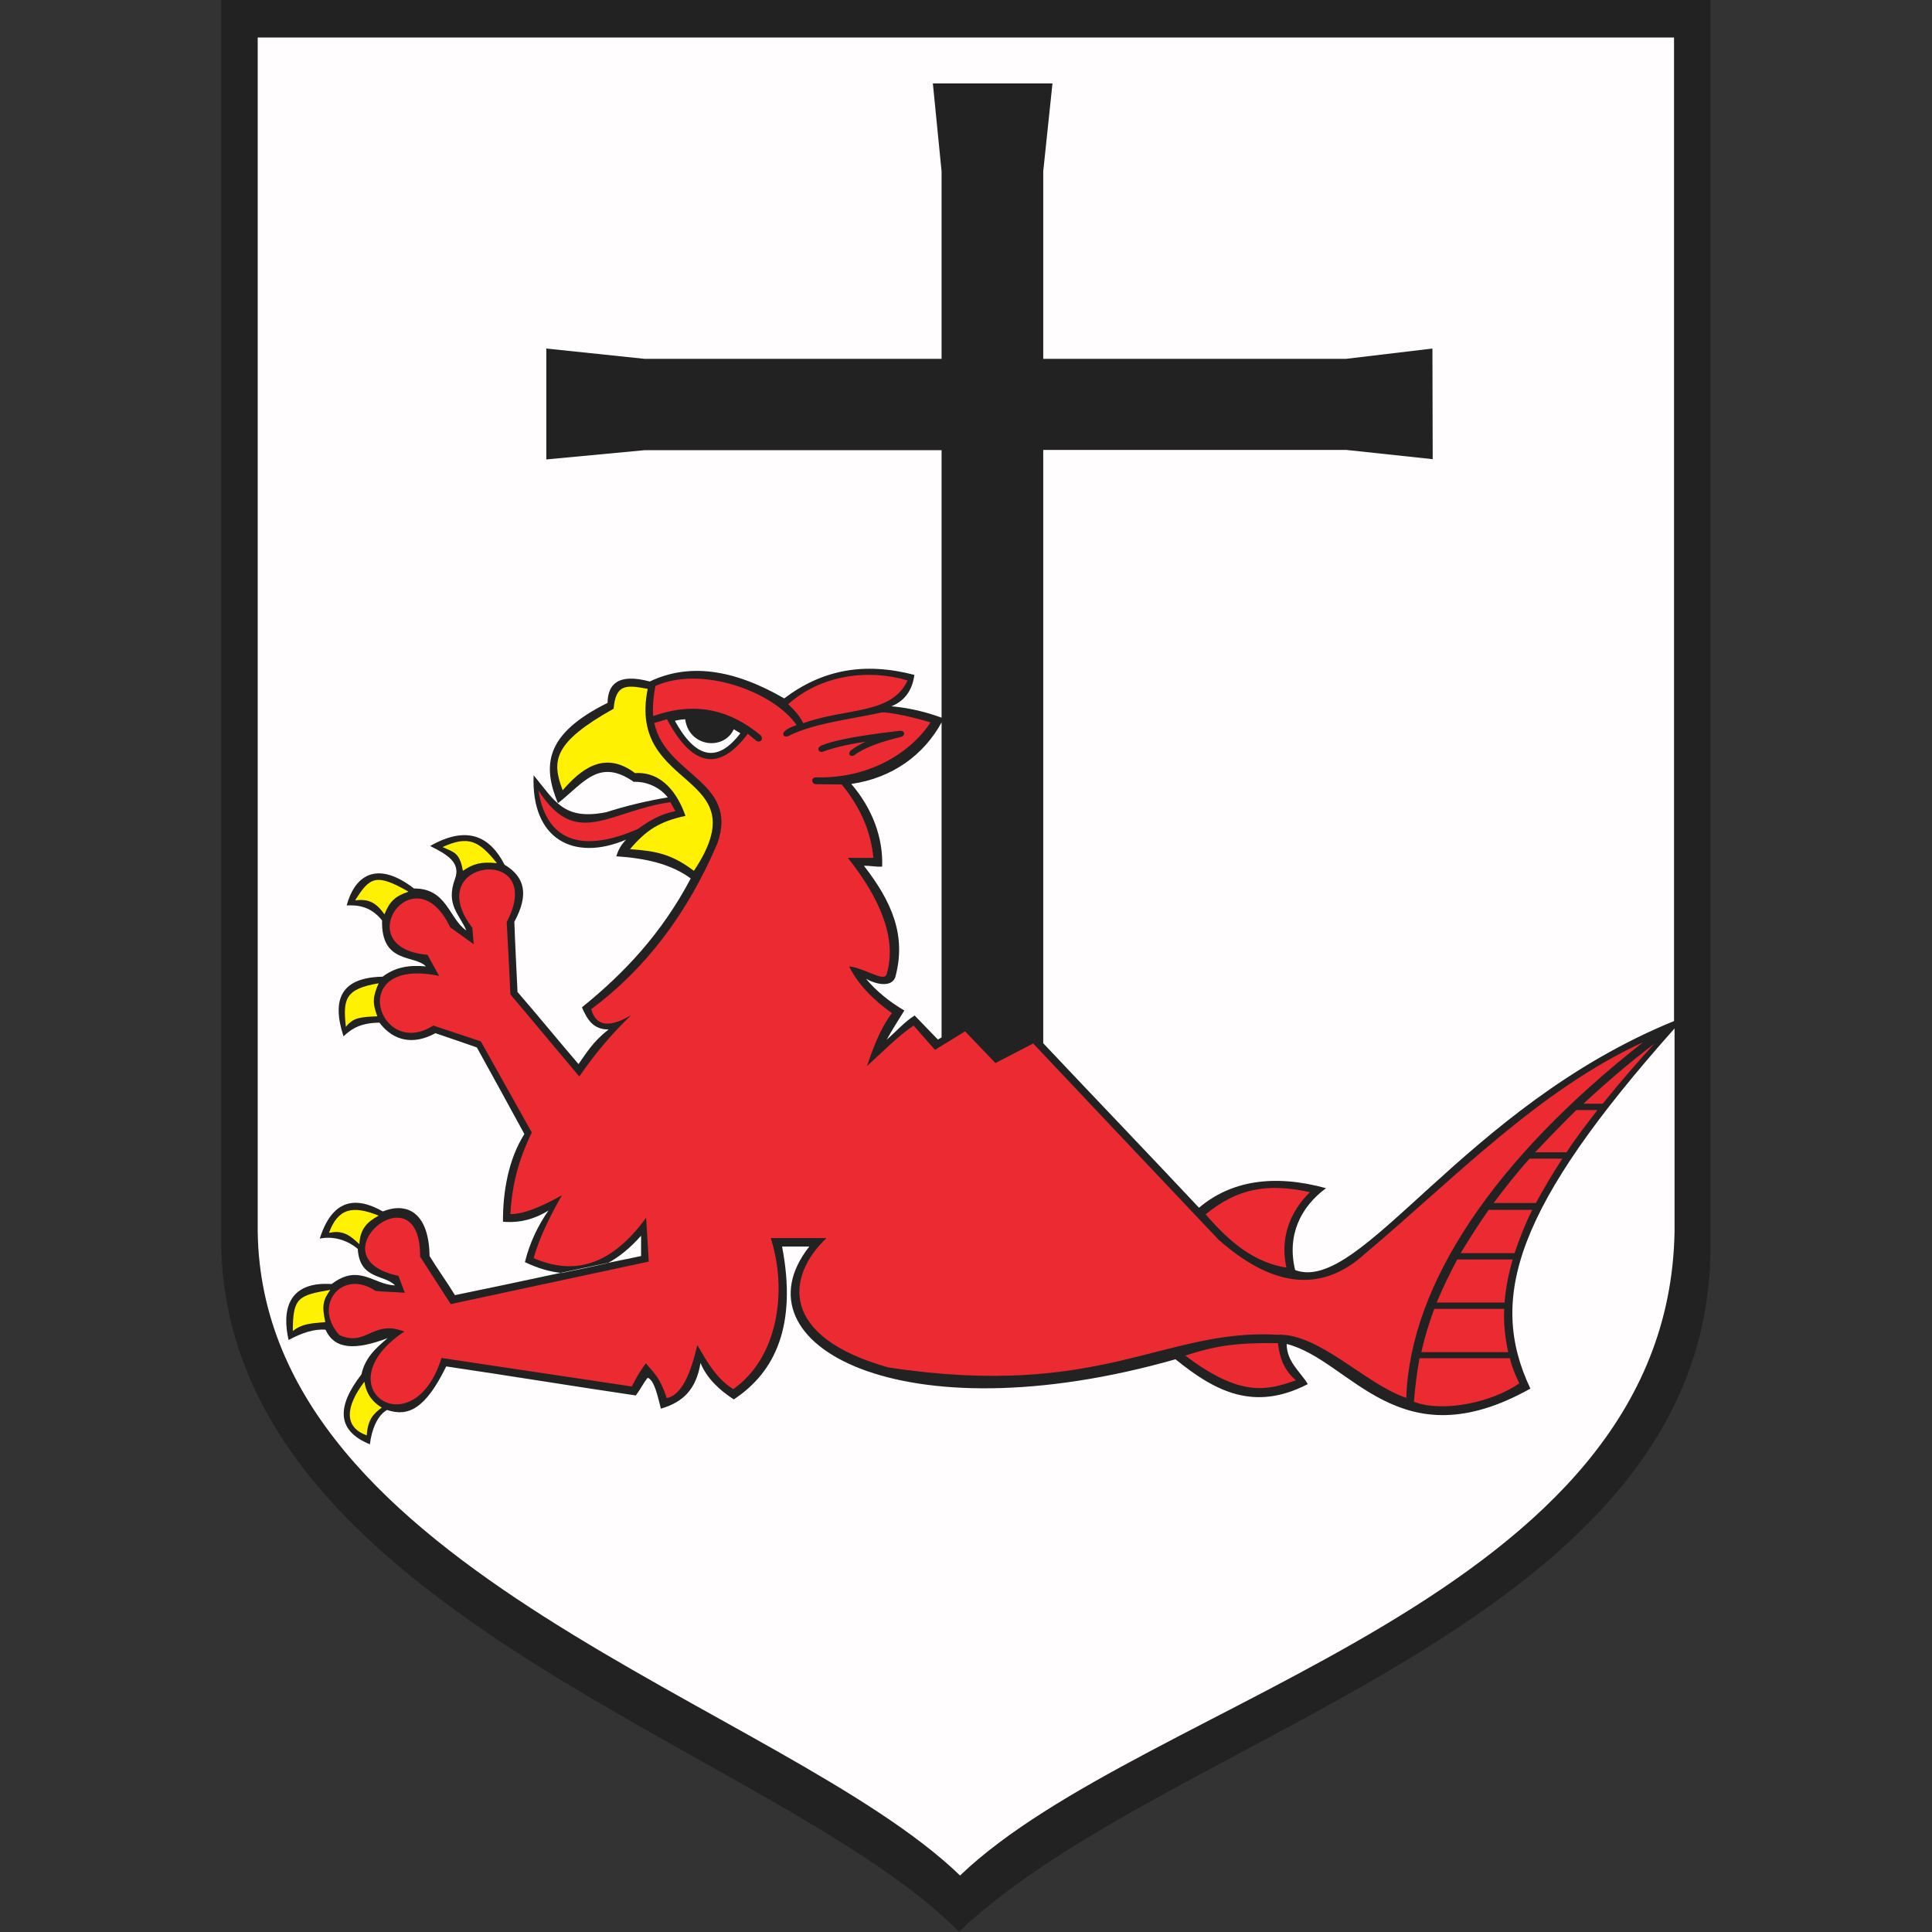
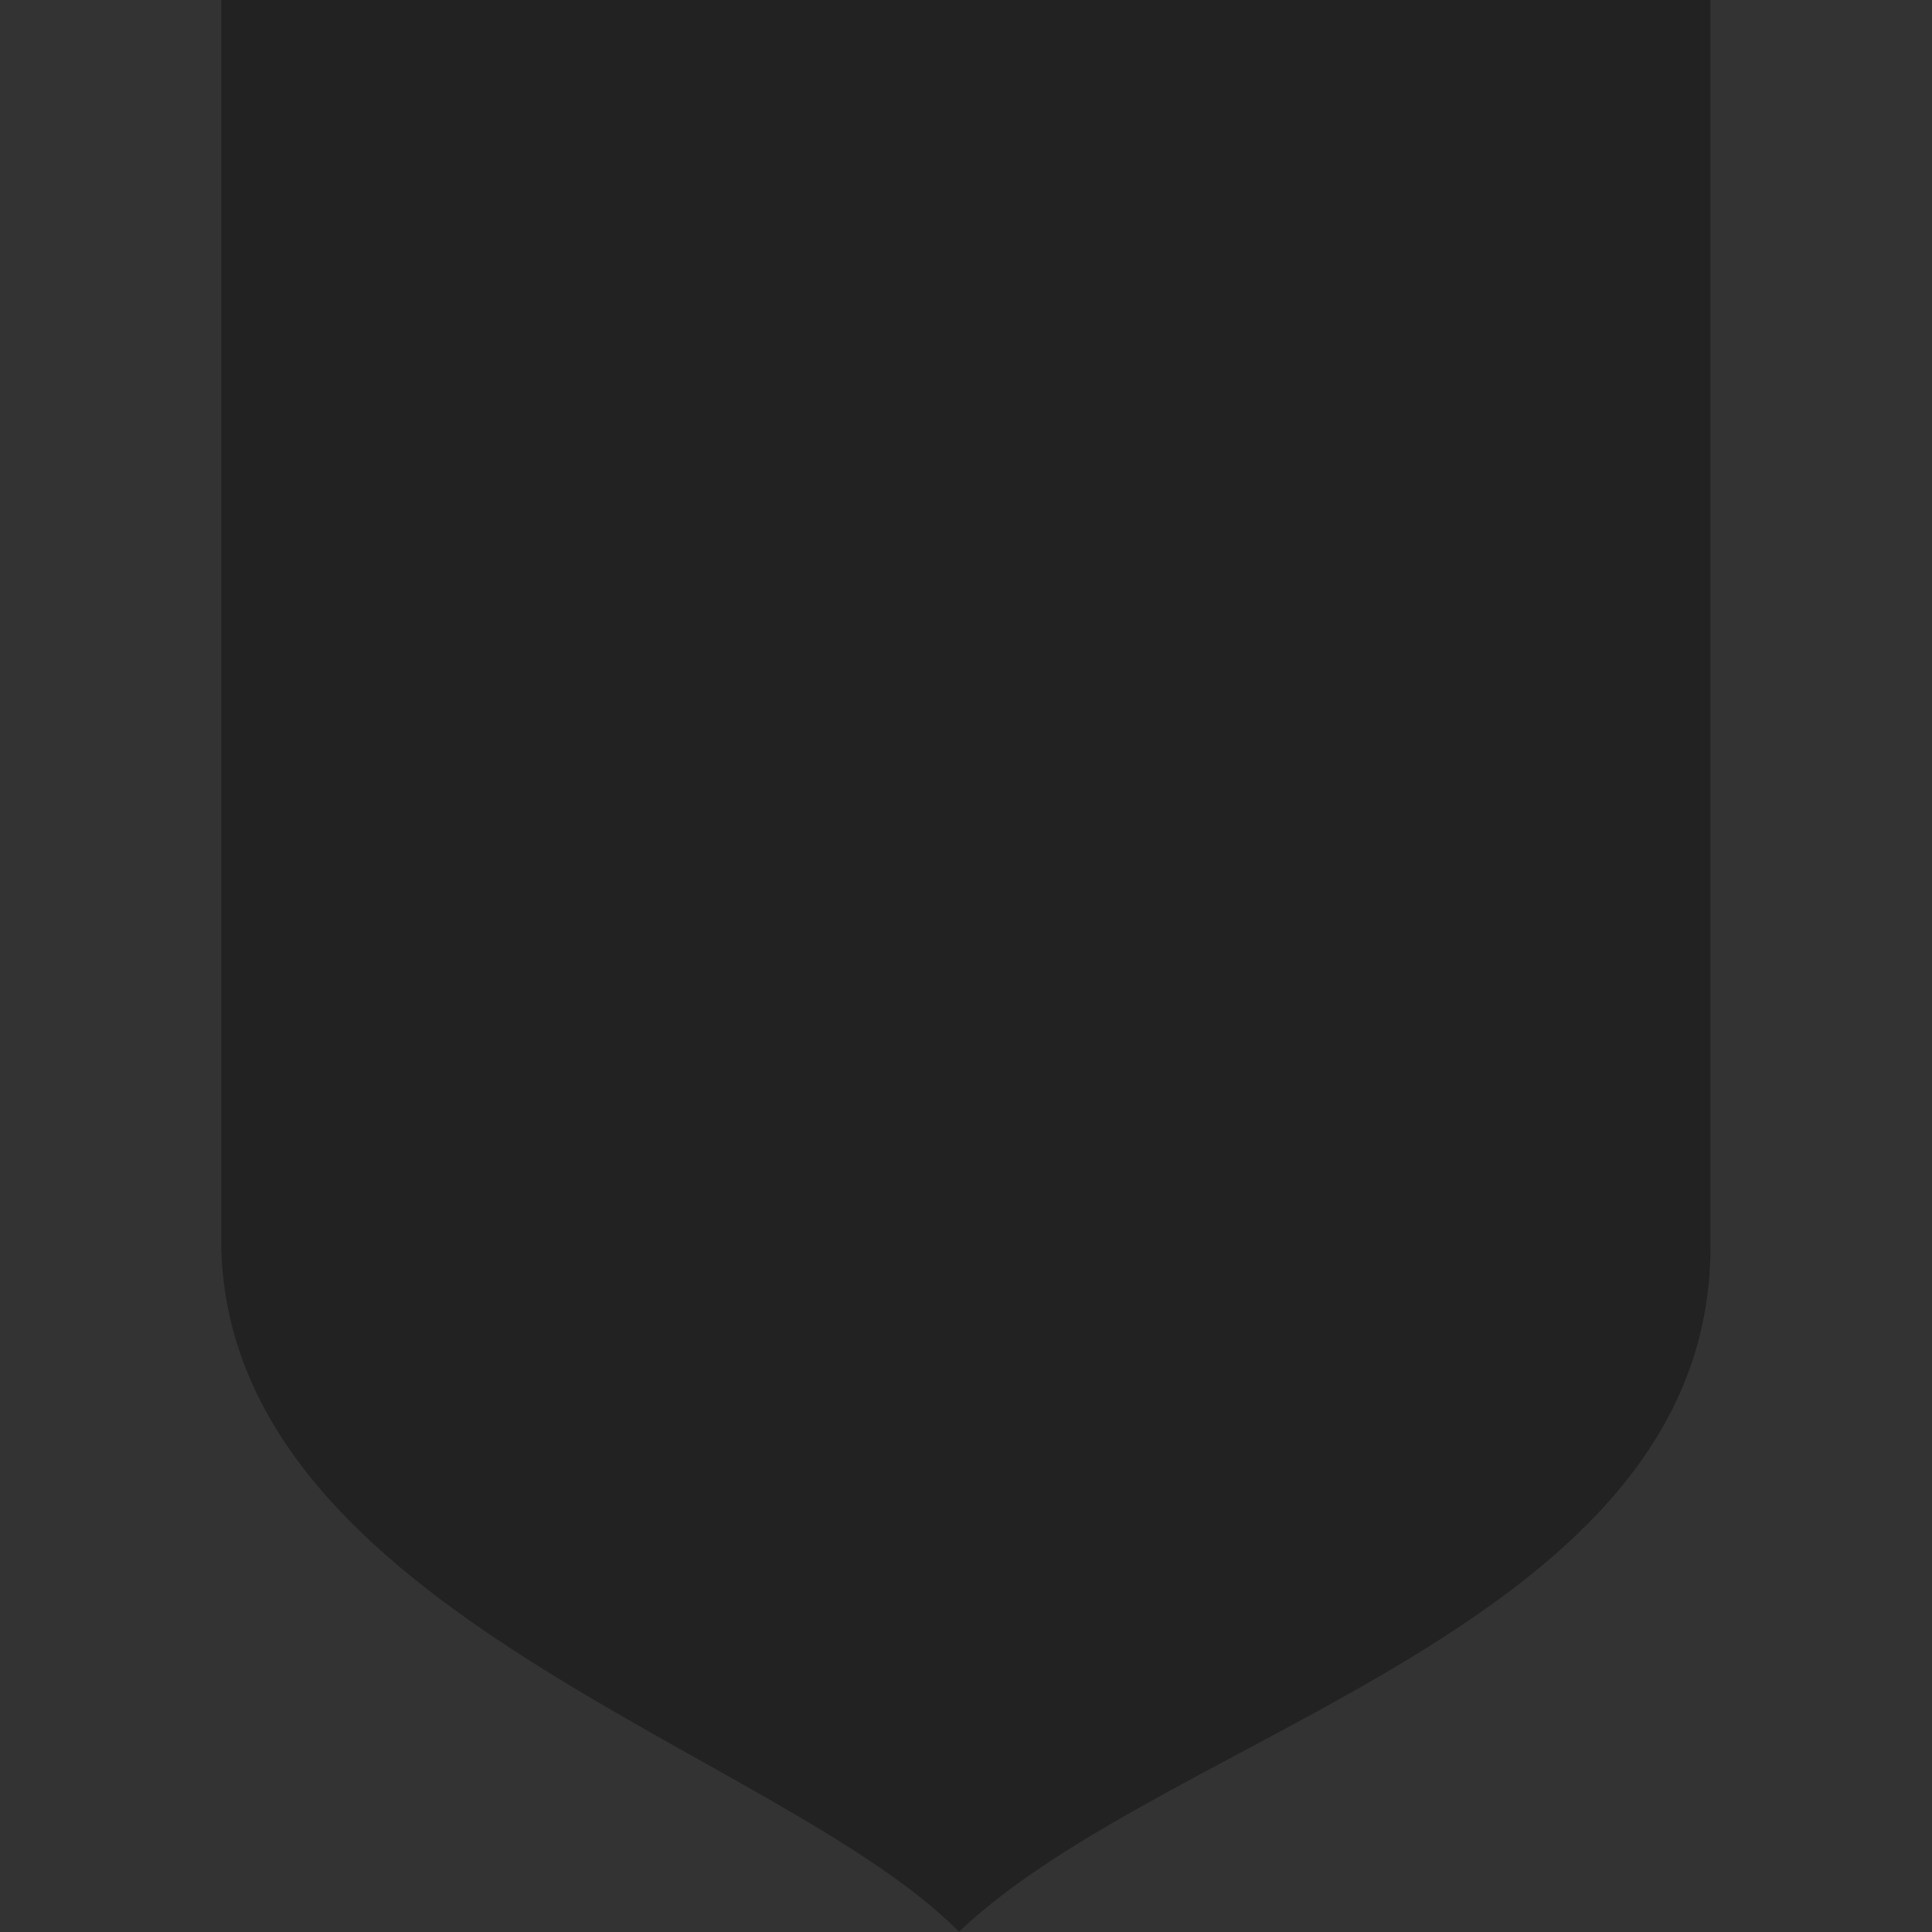
<svg xmlns="http://www.w3.org/2000/svg" version="1.1" id="Warstwa_1" x="0px" y="0px" width="731.7px" height="731.7px" viewBox="0 0 731.7 731.7" style="enable-background:new 0 0 731.7 731.7;" xml:space="preserve">
  <rect x="0" y="0" width="731.7" height="731.7" fill="#333333" stroke="none" />
  <style type="text/css">
	.st0{fill-rule:evenodd;clip-rule:evenodd;fill:#222222;}
	.st1{fill-rule:evenodd;clip-rule:evenodd;fill:#EC2A32;}
	.st2{fill-rule:evenodd;clip-rule:evenodd;fill:#FFF101;}
	.st3{fill-rule:evenodd;clip-rule:evenodd;fill:#FFFDFD;}
</style>
  <g>
    <path class="st0" d="M83.8,0h564v472.9c-0.8,142.8-205,182.8-284.6,258.7C295.3,662.8,87.6,610.9,83.8,472.9V0" />
-     <path class="st1" d="M247.4,271.2c16.6-5.9,29.6-1.9,40.7,7.3c1.2,1.6-0.2,2.9-1.6,2.1c-1.1-0.9-2.2-1.8-3.3-2.7   c-10.6,14.2-20.8,12.9-30.6-5.5c-1.6,0.5-3.2,0.9-4.8,1.4c4.2,19.9,32.2,22,23.9,45.6c-11.4,26.7-27.3,47.6-47.8,62.8   c2,7.2,7.7,6.6,15.1,2.3c-7.3,7-13.8,14.7-19.6,23.2c-8.7-10.4-17.4-20.7-26.1-31.1c-0.4-9.1-0.9-18.2-1.4-27.4   c15.6-29.6-33.2-24-13,2.2c0.2,2.1,0.3,4.2,0.5,6.2c-3-2.1-5.9-4.3-8.9-6.4c-13.6-28.7-39,7.9-8.6,10.4c1.5,2.7,2.9,5.3,4.4,8   c-35.6-7.4-23,32.1-2.2,18.8c6,2,12,4,18,6c6.4,11.5,12.9,23,19.3,34.5c-4.4,9-7.5,18.9-8.1,30.9c4.9,0.1,11.6-2.7,19.5-7.1   c-4.5,7.9-8.5,15.9-10.7,23.8c14.6,6.3,28.8,3.6,42.6-15.3c0.3,5.5,0.7,11,1,16.6c-25,5.4-50,10.7-75,16.1l-11.6-18   c0.3-33.9-40.9,0.4-8.2,7.3c0.8,2.1,1.6,4.3,2.4,6.4c-3.7-0.3-7.4-0.3-11.1-0.7c-12.4-8.5-24,5.2-13.7,16.7   c10.2,4.7,12.7-6,24.6-1.3c-31.2,20.9,3.4,44.6,14.1,10c24,3.6,48.1,7.2,72.1,10.8c1.4-2.9,3.1-5.8,5.3-8.8   c2.6,3.2,5.3,5.1,7.9,13.2c5.6-1.1,9-9,11.6-20.1c3.7,6.4,7.1,12.6,13.6,16.7c17-11.9,20.6-37.3,14.2-57.2c7,0,14.1,0,21.1,0   c-15.1,14.3-18.2,37.3,23.5,49c80.8,12.2,104-14.8,147.4-12.4c15.8-0.6,33.3,18.8,48.7,23.9c1.4-43.2,33.6-90.7,89.7-134.7   c-39.7,18.3-71.1,51.3-105.2,80c-17.9,16.4-37,11.3-55.7-5.3c-23.4-24.7-46.8-49.5-70.1-74.2c-4.8,2.5-9.5,4.9-14.3,7.4   c-3.8-4-7.7-8-11.5-12c-3.8,2.3-7.6,4.7-11.4,7c-2.7-3.1-5.4-6.1-8.1-9.2c-6,4.1-12,10.2-17.7,15.4c2.2-6.4,5-14.2,9.5-20.1   c-6.7-4.7-13-11-16.2-17.7c5.9,0.6,13.4,6.2,14.2,2.9c4-13.2-2.4-28.6-14.7-44c3.2,0,6.5,0,9.7,0c-0.9-8.6-3.8-17.7-12-27.8   c-3.3,0-6.6-0.1-9.9-0.1c-1.5-0.1-1.9-2.4,0-2.6c19.8,0.6,35.8-9,43.5-20.8c-6.1-1.9-15.2-3.9-18.3-3.8c-12,2.6-26.4,4.2-35.6,9   c-1.9,0.6-2.3-0.9-1.4-1.8c1.4-1.3,2.8-1.7,4.6-2.4c-8.7-12.6-35.9-22.7-53.5-14.8C247.4,264.3,247.1,268,247.4,271.2L247.4,271.2z    M311,282.4c4.1-1.8,12.9-3.7,29.6-5.6c2.2-0.3,2.4,1.8,0.6,2.3c-7.1,1.7-13.5,3.8-17.8,7c-1.3,0.7-2.4-0.5-1.3-1.8   c1.7-1.3,3.6-2.4,5.7-3.4c-7.9,1.2-12.7,2.5-16.2,3.8C310.3,285.2,308.9,283.5,311,282.4z M253.9,303.8c0.6,1.3,1.2,2.1,1.9,3.4   c-6.1,1.2-10.2,3.9-14.3,6.8c-20,8.7-34.4,5.6-37.6-14.7C218.2,321.8,230.6,307.1,253.9,303.8L253.9,303.8z M448.9,513.4   c10.2-3.3,18-5,35.1-4.7c0.8,7,3.1,10.8,6.8,14.1C480.3,526.3,470.4,529.7,448.9,513.4L448.9,513.4z M456.6,459.9   c12.1-9.9,23.5-11.9,39.5-8.4c-7.6,7.5-11.4,17.4-8.9,28.6C475.1,478.1,466,470.8,456.6,459.9L456.6,459.9z M537.6,514.4   c11.4,0,22.8,0,34.2,0c0.9,3.5,2,6.2,3.6,9.5c-10.2,7.2-29,11.2-39.9,7C535.9,525.5,536.6,520,537.6,514.4L537.6,514.4z    M543.2,495.7c8.8,0,17.7,0,26.5,0c-0.3,4.9,0.2,10.4,1.5,16.4c-11,0-22,0-32.9,0C539.5,506.6,541.2,501.1,543.2,495.7L543.2,495.7   z M551.9,477c7,0,14,0,21,0c-1.5,5.1-2.6,10.5-3.1,16.3c-8.6,0-17.1,0-25.7,0C546.5,487.6,549.1,482.2,551.9,477z M563.8,458.2   c5.5,0,11,0,16.5,0c-2.7,5.4-4.7,10.6-6.7,16.4c-6.8,0-13.6,0-20.4,0C556.7,468.8,560,463.6,563.8,458.2z M579.3,438.8   c4.1,0,8.3,0,12.4,0c-3.6,5.5-6.9,11.1-10,16.8c-5.3,0-10.6,0-16,0C570.1,449.7,574.5,444.1,579.3,438.8z M597,420.4   c2.7,0,5.4,0,8,0c-4,5.2-8,10.3-11.7,16c-4,0-7.9,0-11.9,0C586.4,431.1,591.6,425.7,597,420.4z M626.5,395.3   c-9.2,7-18.1,14.6-26.8,22.7c2.4,0,4.9,0,7.3,0C613.4,410,619.9,402.6,626.5,395.3z M304.2,273.9c16.3-5.9,33.6-3.2,39.5-16.2   c-14.7-4.4-32.7-2.2-45.2,9C300.9,269,302.8,271,304.2,273.9" />
-     <path class="st2" d="M245.3,260.9c-8.2-1.6-12.1-1.8-12.9,7.5c-22.8,12.8-23.6,19.6-19.3,30.9c6.6-7.6,15.6-15.4,27.4-6.5   c10.4-0.7,16.3,8.1,19.1,16.2c-9.8,2.1-14.9,5.4-21,12.6c9.8,0.7,15.7,1.8,24.2,8.2C288.1,291.9,237.4,300.1,245.3,260.9z    M175.3,329.8c4-2.7,6.8-3.5,12.9-2.9c-6.8-8.4-10.7-10.6-20.6-6.1C172,322.8,174.1,322.9,175.3,329.8z M145.6,346.3   c1.9-4.8,4-6.9,9.1-8.6c-12.3-7.1-14.7-5.5-20.2,3.3C139.1,340.4,142.2,341.4,145.6,346.3L145.6,346.3z M143.4,372.4   c-2.1,4.9-2.5,7.2-0.5,12.5c-6.3,0.3-9.1,0.4-11.9,4C129.8,378.3,130.8,374.5,143.4,372.4z M136.1,471.2c0.3-5.8,2.9-8.4,7.3-10.8   c-9.8-4-15.4-2.8-18.8,6.5C129.4,466,131.8,467.1,136.1,471.2L136.1,471.2z M125.1,488.5c-2.7,3.8-3.3,5.9-1.9,12.2   c-5.7,0.5-8.9,0.7-12.3,3.4C110.9,491.4,113,490.6,125.1,488.5L125.1,488.5z M138,523.3c0.8,4.8,3.1,7.7,6.6,9.8   c-3.2,2.3-5.3,4.5-5.7,10.5C130.1,540.5,130.9,532.6,138,523.3" />
-     <path class="st3" d="M542.5,132l-32.7,3.9H395.1v-71l3.5-33.3h-45.3l3.3,33.3v71H244.1l-37.2-3.9v42l37.2-3.5h112.5v101.3   c-7.9-2.9-14.4-3.9-19-4.3c4.9-2,7.9-5.9,8.7-11.9c-19.1-5-35-1.9-49.3,8.9c-19.7-11.4-36.5-13.3-50.9-6.4c-12-3.2-15.9,1-16,8.1   c-23.8,11.8-24.7,23.7-18.8,38c9.7-7.6,15.5-17.3,28.7-8.1c3.7-0.2,9.3,1.3,12.9,5.9c-8,1.3-16.1,3.3-23.3,5.6   c-16.2,3.2-19.4-4.2-27.5-14c-1,24.3,15.2,32.8,35,24.4c-2.1,2.2-3,4.1-3.7,6.3c10.7,0.7,20.7,2.8,28.2,8.4   c-11,20.8-25.1,35.8-41.2,48.8c2,4.6,4.2,8.4,10.1,8.4c-6,4.6-8.6,9.2-11.4,13.1c-7.3-8.5-15.7-18.8-23.1-27.3   c-0.4-9-0.9-17.5-1.2-26.6c5.6-10.3,4-17-3.7-21.6c-5.6-10.9-14.3-15-28.2-7.1c6.2,3.1,11.8,6.2,9.4,12.5   c-3.6,9.9,1.8,13.4,4.3,19.5c-6.6-4.5-7.3-16-19.8-15.9c-13.2-10.2-22.1-6-25.5,6.4c3.5-0.1,8.8-0.1,13.4,5.7   c-0.4,16.6,12.4,12.9,16.6,17.4c-6.5-0.6-11.6,0.3-16.4,3.9c-15.4,0.3-19.5,8.2-14.8,22.6c3.3-3.2,6.9-5.1,13.6-5.2   c5.5,7.3,13.2,8.4,21.2,4c5.3,1.8,10.3,3.5,15.7,5.4c6.1,11.1,12,21.7,18,32.8c-6,9.4-8.2,21.9-8.1,33.2c6.9,0.6,12.4-1.3,17.2-4.2   c-3.8,5.4-7.1,12.1-8.9,19.5c4.8,2.3,9.5,3.7,14,4.1c5.8-1.2,11.5-2.4,17.3-3.7c4.4-2.3,8.6-5.8,12.7-10.4c0,2.6,0,5.2,0,7.7   c-23.7,4.8-46.9,10-70.5,14.8c-2.9-4.8-6.7-10-9.6-14.8c-0.3-17.4-9.3-20.3-17.7-16.9c-10.8-6.1-19.3-4.2-23.9,10.3   c4.8-1,10.1,0.3,14.4,3.9c0.7,11.7,10.1,9.6,14.1,13.8c-8.1-0.2-13.6-8.4-24-0.5c-16.8-1.1-18.8,10.3-16.3,21.2   c4.8-2.6,9.7-4.3,14-3.9c3.5,7.7,11.5,7.7,23.5,3.2c-4.9,4.1-8.6,7.7-9.9,13.7c-9.3,12-9.6,21.3,3.2,26.5c0.6-5.4,2.8-11,6.5-13   c7.8,2.6,14.4-0.1,22.4-16.5c23.7,3.5,48.1,7.5,71.8,11c1.8-2.4,2.6-4.3,4.5-6.7c2.5,0.9,3.7,6.6,5,11.7c8.6-2.5,13.4-7.5,15-17.3   c2.4,5.8,7.1,10.2,12.6,13.8c15.8-10.4,24-28.2,18.3-57.9h10.3c-29.1,37,34.8,72.2,138.7,42.7c15,12.2,29.8,19.9,50.1,9.4   c-2.7-4.6-8-8.4-8-15.2c24.3,6.1,42.3,44.9,92.3,16.9c-16.3-34.4-5.4-69,54.6-136.4v76.9c-2.4,139.7-200.2,176.5-270.6,243.9   C297.1,646.1,99.3,594.8,97.6,466.4V14.2H634v372.5c-79.9,32.6-118.6,103.7-143.5,94.3c-3.2-13.2,2.1-23.9,11.7-31   c-20-5.5-36.2-2.7-48.1,7.4c-19.7-21-39.3-41.4-59-62.3V170.4h114.8l32.7,3.5L542.5,132L542.5,132z M356.6,392.9V273.6   c-6.7,12.3-18.7,21.1-34.2,23.3c8,9.3,12.1,20.4,11.7,31.3c-2.2,0.2-4.7-0.4-6.9-0.3c10.4,13.4,16.3,26.4,11.8,42.4   c-1.7,3.9-7.7,2.3-11,0.4c3.6,4.4,8.8,8.7,14.5,12c-2.1,3.4-4.8,7.6-6.7,11.1c3.3-2.9,7.1-7.1,10.6-9.2l8.8,9.1L356.6,392.9   L356.6,392.9z M255.6,273c1-0.3,2.4-0.5,3.9-0.6c1.4,10.5,14.6,12,18.4,3.8c0.8,0.5,1.7,1,2.5,1.5   C271.4,289.5,263.2,286.8,255.6,273" />
  </g>
</svg>